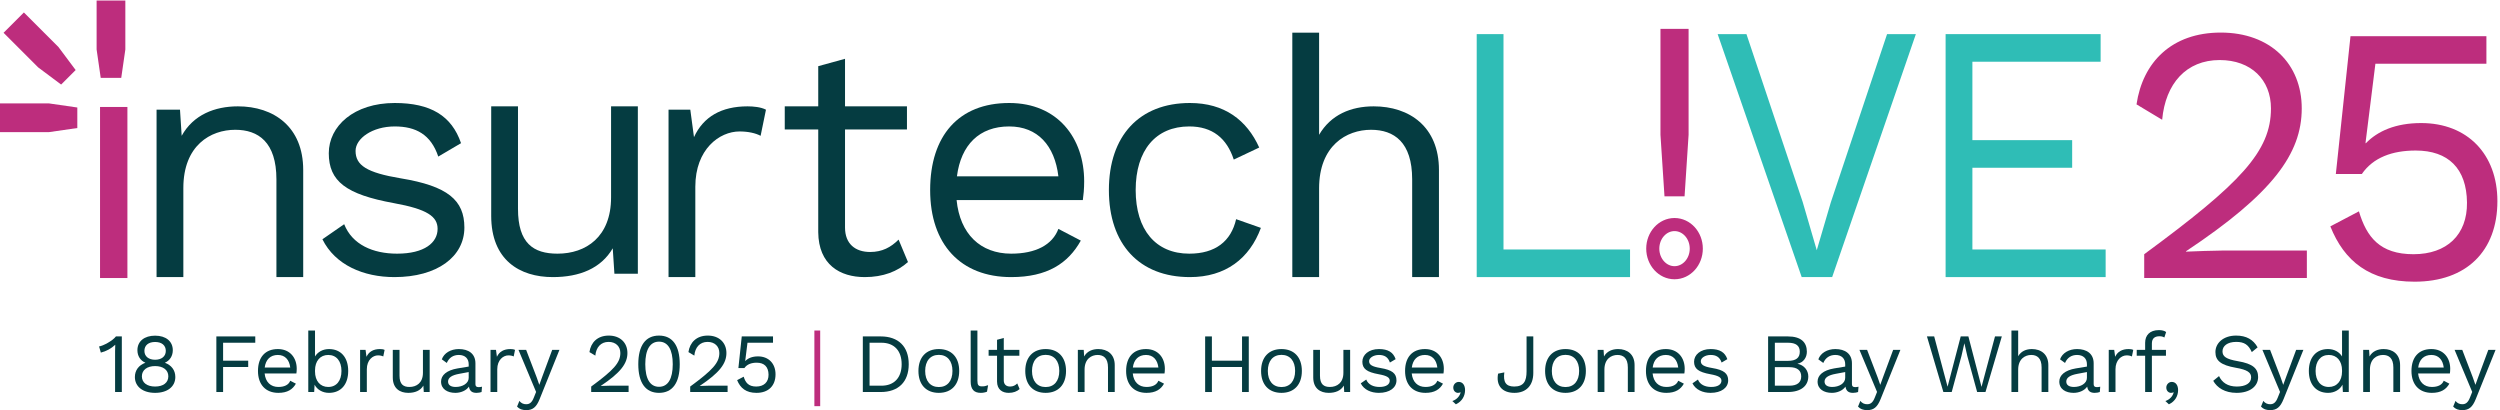
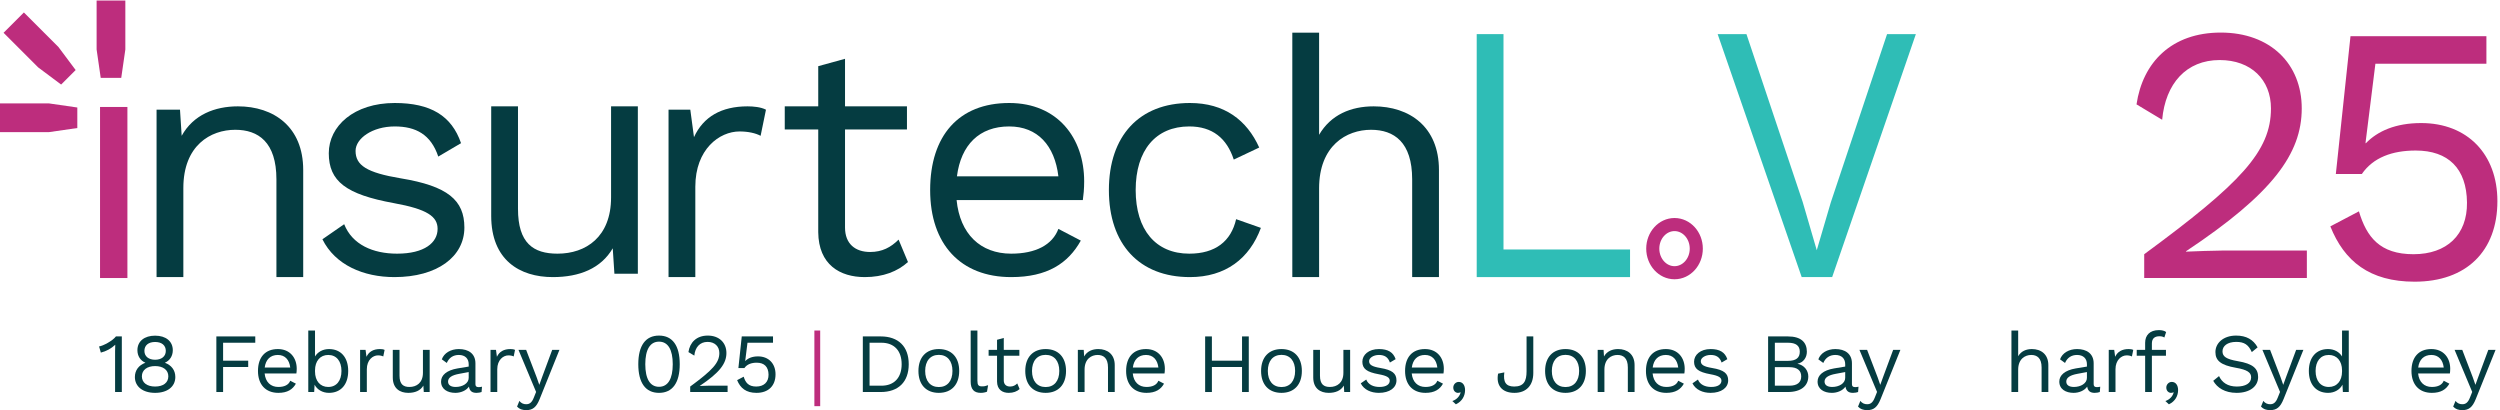
<svg xmlns="http://www.w3.org/2000/svg" width="573" height="94" viewBox="0 0 573 94" fill="none">
  <g clip-path="url(#clip0_305_444)">
    <path d="M27.922 77.108V89.85H26.377V80.506C26.377 80.08 26.397 79.56 26.416 79.018C25.528 79.869 24.312 80.524 23.114 80.815L22.709 79.405C23.617 79.288 25.856 78.092 26.571 77.108H27.922Z" fill="#053C41" />
    <path d="M33.098 80.428C33.098 81.683 34.083 82.455 35.55 82.455C37.017 82.455 38.002 81.683 38.002 80.428C38.002 79.134 37.055 78.381 35.55 78.381C34.044 78.381 33.098 79.134 33.098 80.428ZM38.581 86.258C38.581 84.792 37.384 83.904 35.55 83.904C33.735 83.904 32.519 84.792 32.519 86.258C32.519 87.707 33.696 88.595 35.55 88.595C37.423 88.595 38.581 87.707 38.581 86.258ZM39.605 80.274C39.605 81.586 38.928 82.629 37.809 83.13V83.15C39.257 83.691 40.184 84.811 40.184 86.413C40.184 88.634 38.35 90.043 35.55 90.043C32.77 90.043 30.916 88.634 30.916 86.413C30.916 84.849 31.824 83.691 33.31 83.15V83.13C32.191 82.649 31.495 81.605 31.495 80.274C31.495 78.207 33.098 76.934 35.55 76.934C38.002 76.934 39.605 78.207 39.605 80.274Z" fill="#053C41" />
    <path d="M51.134 78.555V82.668H56.887V84.115H51.134V89.85H49.589V77.108H58.509V78.555H51.134Z" fill="#053C41" />
    <path d="M60.673 84.231H66.523C66.311 82.455 65.326 81.355 63.685 81.355C61.967 81.355 60.905 82.416 60.673 84.231ZM67.932 85.602H60.654C60.847 87.552 62.025 88.691 63.801 88.691C65.21 88.691 66.175 88.19 66.523 87.263L67.817 87.938C67.083 89.251 65.886 90.043 63.801 90.043C60.886 90.043 59.128 88.151 59.128 85.023C59.128 81.895 60.77 80.004 63.685 80.004C66.484 80.004 68.01 82.031 68.01 84.522C68.01 84.966 67.971 85.332 67.932 85.602Z" fill="#053C41" />
    <path d="M78.264 85.023C78.264 82.784 77.125 81.355 75.233 81.355C73.399 81.355 72.202 82.725 72.202 84.907V85.14C72.202 87.32 73.399 88.691 75.233 88.691C77.125 88.691 78.264 87.263 78.264 85.023ZM79.808 85.023C79.808 88.17 78.09 90.043 75.406 90.043C73.881 90.043 72.665 89.271 72.105 88.17L72.009 89.85H70.657V75.755H72.202V81.703C72.8 80.698 73.959 80.004 75.406 80.004C78.09 80.004 79.808 81.877 79.808 85.023Z" fill="#053C41" />
    <path d="M88.152 80.197L87.843 81.703C87.553 81.548 87.128 81.451 86.627 81.451C85.468 81.451 84.078 82.475 84.078 84.637V89.85H82.534V80.197H83.788L84.001 81.779C84.541 80.602 85.584 80.004 87.09 80.004C87.418 80.004 87.862 80.041 88.152 80.197Z" fill="#053C41" />
    <path d="M98.482 80.197V89.85H97.131L97.034 88.382C96.359 89.541 95.123 90.043 93.578 90.043C91.667 90.043 90.026 89.058 90.026 86.51V80.197H91.571V86.104C91.571 88.092 92.458 88.691 93.848 88.691C95.49 88.691 96.937 87.726 96.937 85.448V80.197H98.482Z" fill="#053C41" />
    <path d="M107.424 86.606V85.275L105.262 85.679C103.563 85.988 102.694 86.548 102.694 87.455C102.694 88.266 103.35 88.691 104.45 88.691C105.995 88.691 107.424 87.881 107.424 86.606ZM110.474 88.634L110.378 89.85C110.107 89.946 109.702 90.043 109.219 90.043C108.273 90.043 107.656 89.695 107.482 88.614C106.864 89.521 105.609 90.043 104.373 90.043C102.559 90.043 101.091 89.193 101.091 87.455C101.091 86.008 102.365 84.868 104.856 84.444L107.424 84.019V83.478C107.424 82.204 106.613 81.355 105.165 81.355C103.891 81.355 102.925 81.973 102.404 83.189L101.265 82.359C101.767 80.93 103.292 80.004 105.165 80.004C107.366 80.004 108.969 81.046 108.969 83.286V88.035C108.969 88.499 109.161 88.73 109.702 88.73C109.953 88.73 110.242 88.691 110.474 88.634Z" fill="#053C41" />
    <path d="M118.045 80.197L117.736 81.703C117.447 81.548 117.022 81.451 116.52 81.451C115.362 81.451 113.972 82.475 113.972 84.637V89.85H112.427V80.197H113.681L113.894 81.779C114.435 80.602 115.477 80.004 116.983 80.004C117.312 80.004 117.756 80.041 118.045 80.197Z" fill="#053C41" />
    <path d="M123.684 91.471C122.931 93.363 122.062 94 120.634 94C119.668 94 119.05 93.769 118.51 93.189L119.05 91.877C119.495 92.495 120.074 92.649 120.614 92.649C121.29 92.649 121.888 92.36 122.371 91.085L122.873 89.83L118.838 80.197H120.595L123.008 86.491L123.607 88.209L124.302 86.297L126.561 80.197H128.22L123.684 91.471Z" fill="#053C41" />
-     <path d="M135.502 88.595C140.599 84.849 142.183 83.169 142.183 80.911C142.183 79.405 141.141 78.362 139.48 78.362C137.723 78.362 136.623 79.597 136.449 81.509L135.098 80.698C135.426 78.479 136.951 76.915 139.538 76.915C142.144 76.915 143.805 78.555 143.805 80.911C143.805 83.304 142.26 85.409 137.704 88.44V88.46C138.128 88.44 139.229 88.401 139.615 88.401H144.075V89.85H135.502V88.595Z" fill="#053C41" />
    <path d="M154.194 83.478C154.194 80.119 153.093 78.305 151.047 78.305C149 78.305 147.9 80.119 147.9 83.478C147.9 86.837 149 88.653 151.047 88.653C153.093 88.653 154.194 86.837 154.194 83.478ZM146.297 83.478C146.297 79.212 147.958 76.915 151.047 76.915C154.136 76.915 155.796 79.212 155.796 83.478C155.796 87.746 154.136 90.043 151.047 90.043C147.958 90.043 146.297 87.746 146.297 83.478Z" fill="#053C41" />
    <path d="M158.193 88.595C163.29 84.849 164.873 83.169 164.873 80.911C164.873 79.405 163.83 78.362 162.17 78.362C160.413 78.362 159.313 79.597 159.139 81.509L157.788 80.698C158.115 78.479 159.641 76.915 162.228 76.915C164.835 76.915 166.495 78.555 166.495 80.911C166.495 83.304 164.95 85.409 160.394 88.44V88.46C160.819 88.44 161.919 88.401 162.305 88.401H166.765V89.85H158.193V88.595Z" fill="#053C41" />
    <path d="M177.752 85.795C177.752 88.44 176.111 90.043 173.389 90.043C171.014 90.043 169.683 88.962 168.949 87.128L170.455 86.336C170.86 87.687 171.555 88.595 173.331 88.595C175.088 88.595 176.17 87.572 176.15 85.873C176.131 84.076 175.166 83.13 173.447 83.13C172.212 83.13 171.208 83.498 170.609 84.366H169.239L170.011 77.108H177.174V78.555H171.323L170.821 82.571L170.802 82.745H170.821C171.439 82.108 172.385 81.683 173.737 81.683C176.17 81.683 177.752 83.324 177.752 85.795Z" fill="#053C41" />
    <path d="M187.989 75.755H186.656V93.093H187.989V75.755Z" fill="#BD2D7D" />
    <path d="M206.66 83.478C206.66 80.389 204.942 78.555 202.027 78.555H199.304V88.401H202.027C204.942 88.401 206.66 86.567 206.66 83.478ZM208.282 83.478C208.282 87.572 205.868 89.85 201.872 89.85H197.76V77.108H201.872C205.868 77.108 208.282 79.386 208.282 83.478Z" fill="#053C41" />
    <path d="M212.05 85.023C212.05 87.32 213.227 88.71 215.177 88.71C217.127 88.71 218.305 87.32 218.305 85.023C218.305 82.725 217.127 81.335 215.177 81.335C213.227 81.335 212.05 82.725 212.05 85.023ZM219.849 85.023C219.849 88.151 218.092 90.043 215.177 90.043C212.262 90.043 210.505 88.151 210.505 85.023C210.505 81.895 212.262 80.004 215.177 80.004C218.092 80.004 219.849 81.895 219.849 85.023Z" fill="#053C41" />
    <path d="M224.022 87.263C224.022 88.247 224.273 88.556 225.064 88.556C225.586 88.556 225.914 88.499 226.474 88.286L226.223 89.773C225.817 89.946 225.296 90.043 224.794 90.043C223.23 90.043 222.478 89.212 222.478 87.455V75.755H224.022V87.263Z" fill="#053C41" />
    <path d="M233.696 89.173C233.097 89.715 232.267 90.043 231.205 90.043C229.777 90.043 228.541 89.328 228.522 87.455V81.529H226.591V80.197H228.522V77.879L230.066 77.454V80.197H233.638V81.529H230.066V87.185C230.066 88.131 230.665 88.595 231.514 88.595C232.21 88.595 232.711 88.325 233.155 87.881L233.696 89.173Z" fill="#053C41" />
    <path d="M236.536 85.023C236.536 87.32 237.713 88.71 239.663 88.71C241.613 88.71 242.79 87.32 242.79 85.023C242.79 82.725 241.613 81.335 239.663 81.335C237.713 81.335 236.536 82.725 236.536 85.023ZM244.335 85.023C244.335 88.151 242.578 90.043 239.663 90.043C236.748 90.043 234.991 88.151 234.991 85.023C234.991 81.895 236.748 80.004 239.663 80.004C242.578 80.004 244.335 81.895 244.335 85.023Z" fill="#053C41" />
    <path d="M255.497 83.672V89.85H253.952V84.213C253.952 82.069 252.91 81.355 251.577 81.355C250.168 81.355 248.585 82.243 248.585 84.714V89.85H247.041V80.197H248.392L248.488 81.703C249.164 80.486 250.4 80.004 251.732 80.004C253.798 80.004 255.497 81.181 255.497 83.672Z" fill="#053C41" />
    <path d="M259.651 84.231H265.501C265.288 82.455 264.303 81.355 262.662 81.355C260.944 81.355 259.881 82.416 259.651 84.231ZM266.91 85.602H259.631C259.824 87.552 261.002 88.691 262.778 88.691C264.188 88.691 265.153 88.19 265.501 87.263L266.794 87.938C266.06 89.251 264.863 90.043 262.778 90.043C259.863 90.043 258.105 88.151 258.105 85.023C258.105 81.895 259.747 80.004 262.662 80.004C265.462 80.004 266.987 82.031 266.987 84.522C266.987 84.966 266.948 85.332 266.91 85.602Z" fill="#053C41" />
    <path d="M286.22 77.108V89.85H284.675V84.115H277.764V89.85H276.219V77.108H277.764V82.668H284.675V77.108H286.22Z" fill="#053C41" />
    <path d="M290.586 85.023C290.586 87.32 291.765 88.71 293.714 88.71C295.663 88.71 296.842 87.32 296.842 85.023C296.842 82.725 295.663 81.335 293.714 81.335C291.765 81.335 290.586 82.725 290.586 85.023ZM298.387 85.023C298.387 88.151 296.629 90.043 293.714 90.043C290.799 90.043 289.041 88.151 289.041 85.023C289.041 81.895 290.799 80.004 293.714 80.004C296.629 80.004 298.387 81.895 298.387 85.023Z" fill="#053C41" />
    <path d="M309.45 80.197V89.85H308.099L308.003 88.382C307.327 89.541 306.091 90.043 304.547 90.043C302.635 90.043 300.994 89.058 300.994 86.51V80.197H302.539V86.104C302.539 88.092 303.426 88.691 304.817 88.691C306.458 88.691 307.906 87.726 307.906 85.448V80.197H309.45Z" fill="#053C41" />
    <path d="M311.885 87.861L313.14 86.993C313.604 88.17 314.8 88.691 316.19 88.691C317.774 88.691 318.527 88.055 318.527 87.263C318.527 86.548 317.928 86.123 315.997 85.775C313.256 85.275 312.253 84.522 312.253 82.899C312.253 81.335 313.7 80.004 316.055 80.004C318.122 80.004 319.338 80.737 319.878 82.32L318.566 83.093C318.14 81.818 317.272 81.355 316.055 81.355C314.761 81.355 313.797 82.05 313.797 82.764C313.797 83.595 314.433 84.019 316.403 84.348C319.106 84.792 320.071 85.602 320.071 87.185C320.071 88.865 318.507 90.043 316.036 90.043C314.26 90.043 312.619 89.347 311.885 87.861Z" fill="#053C41" />
    <path d="M323.587 84.231H329.437C329.226 82.455 328.241 81.355 326.6 81.355C324.882 81.355 323.82 82.416 323.587 84.231ZM330.847 85.602H323.568C323.761 87.552 324.939 88.691 326.716 88.691C328.125 88.691 329.091 88.19 329.437 87.263L330.731 87.938C329.998 89.251 328.801 90.043 326.716 90.043C323.8 90.043 322.043 88.151 322.043 85.023C322.043 81.895 323.685 80.004 326.6 80.004C329.4 80.004 330.925 82.031 330.925 84.522C330.925 84.966 330.886 85.332 330.847 85.602Z" fill="#053C41" />
    <path d="M335.792 89.406C335.792 90.7 335.155 91.973 333.688 92.669L332.877 91.916C333.919 91.568 334.595 90.757 334.769 89.946L334.691 89.908C334.595 89.985 334.46 90.043 334.152 90.043C333.688 90.043 333.09 89.656 333.09 88.827C333.09 88.131 333.649 87.533 334.344 87.533C335.252 87.533 335.792 88.305 335.792 89.406Z" fill="#053C41" />
    <path d="M351.432 85.486C351.432 88.344 349.81 90.043 347.108 90.043C344.249 90.043 342.859 88.325 343.362 85.64L344.791 85.351C344.501 87.533 345.119 88.595 347.049 88.595C349.231 88.595 349.888 87.378 349.888 85.101V77.108H351.432V85.486Z" fill="#053C41" />
    <path d="M355.682 85.023C355.682 87.32 356.86 88.71 358.81 88.71C360.759 88.71 361.938 87.32 361.938 85.023C361.938 82.725 360.759 81.335 358.81 81.335C356.86 81.335 355.682 82.725 355.682 85.023ZM363.482 85.023C363.482 88.151 361.725 90.043 358.81 90.043C355.895 90.043 354.137 88.151 354.137 85.023C354.137 81.895 355.895 80.004 358.81 80.004C361.725 80.004 363.482 81.895 363.482 85.023Z" fill="#053C41" />
    <path d="M374.645 83.672V89.85H373.1V84.213C373.1 82.069 372.057 81.355 370.725 81.355C369.315 81.355 367.732 82.243 367.732 84.714V89.85H366.187V80.197H367.54L367.636 81.703C368.312 80.486 369.548 80.004 370.879 80.004C372.946 80.004 374.645 81.181 374.645 83.672Z" fill="#053C41" />
    <path d="M378.797 84.231H384.647C384.435 82.455 383.45 81.355 381.809 81.355C380.091 81.355 379.029 82.416 378.797 84.231ZM386.056 85.602H378.777C378.971 87.552 380.149 88.691 381.925 88.691C383.334 88.691 384.3 88.19 384.647 87.263L385.941 87.938C385.207 89.251 384.009 90.043 381.925 90.043C379.01 90.043 377.252 88.151 377.252 85.023C377.252 81.895 378.894 80.004 381.809 80.004C384.609 80.004 386.134 82.031 386.134 84.522C386.134 84.966 386.095 85.332 386.056 85.602Z" fill="#053C41" />
    <path d="M387.912 87.861L389.167 86.993C389.631 88.17 390.827 88.691 392.218 88.691C393.801 88.691 394.554 88.055 394.554 87.263C394.554 86.548 393.956 86.123 392.024 85.775C389.283 85.275 388.28 84.522 388.28 82.899C388.28 81.335 389.727 80.004 392.083 80.004C394.149 80.004 395.365 80.737 395.905 82.32L394.593 83.093C394.167 81.818 393.299 81.355 392.083 81.355C390.789 81.355 389.824 82.05 389.824 82.764C389.824 83.595 390.46 84.019 392.43 84.348C395.133 84.792 396.098 85.602 396.098 87.185C396.098 88.865 394.534 90.043 392.063 90.043C390.288 90.043 388.646 89.347 387.912 87.861Z" fill="#053C41" />
    <path d="M410.137 88.401C411.951 88.401 412.839 87.629 412.839 86.278C412.839 84.927 411.951 84.154 410.137 84.154H406.796V88.401H410.137ZM409.809 82.706C411.623 82.706 412.512 82.031 412.512 80.621C412.512 79.231 411.623 78.555 409.809 78.555H406.796V82.706H409.809ZM405.251 77.108H409.789C412.802 77.108 414.133 78.459 414.133 80.621C414.133 81.914 413.361 83.093 411.99 83.363V83.382C413.496 83.672 414.462 84.888 414.462 86.278C414.462 88.44 412.782 89.85 409.77 89.85H405.251V77.108Z" fill="#053C41" />
    <path d="M422.92 86.606V85.275L420.758 85.679C419.059 85.988 418.189 86.548 418.189 87.455C418.189 88.266 418.846 88.691 419.947 88.691C421.491 88.691 422.92 87.881 422.92 86.606ZM425.97 88.634L425.874 89.85C425.603 89.946 425.198 90.043 424.715 90.043C423.769 90.043 423.151 89.695 422.979 88.614C422.361 89.521 421.106 90.043 419.87 90.043C418.054 90.043 416.588 89.193 416.588 87.455C416.588 86.008 417.862 84.868 420.352 84.444L422.92 84.019V83.478C422.92 82.204 422.109 81.355 420.661 81.355C419.387 81.355 418.422 81.973 417.9 83.189L416.762 82.359C417.263 80.93 418.789 80.004 420.661 80.004C422.862 80.004 424.465 81.046 424.465 83.286V88.035C424.465 88.499 424.658 88.73 425.198 88.73C425.45 88.73 425.739 88.691 425.97 88.634Z" fill="#053C41" />
    <path d="M431.033 91.471C430.278 93.363 429.41 94 427.981 94C427.017 94 426.399 93.769 425.858 93.189L426.399 91.877C426.843 92.495 427.422 92.649 427.963 92.649C428.638 92.649 429.236 92.36 429.719 91.085L430.221 89.83L426.186 80.197H427.944L430.356 86.491L430.955 88.209L431.65 86.297L433.909 80.197H435.569L431.033 91.471Z" fill="#053C41" />
-     <path d="M447.331 89.85H445.419L441.655 77.108H443.315L446.385 88.634L449.396 77.108H451.153L454.164 88.672L457.254 77.108H458.818L455.073 89.85H453.161L450.903 81.586L450.246 78.71H450.227L449.57 81.586L447.331 89.85Z" fill="#053C41" />
    <path d="M469.479 83.672V89.85H467.934V84.213C467.934 82.069 466.891 81.355 465.559 81.355C464.15 81.355 462.566 82.262 462.566 84.733V89.85H461.022V75.755H462.566V81.644C463.242 80.486 464.4 80.004 465.714 80.004C467.78 80.004 469.479 81.181 469.479 83.672Z" fill="#053C41" />
    <path d="M478.323 86.606V85.275L476.161 85.679C474.462 85.988 473.592 86.548 473.592 87.455C473.592 88.266 474.249 88.691 475.35 88.691C476.894 88.691 478.323 87.881 478.323 86.606ZM481.373 88.634L481.277 89.85C481.006 89.946 480.601 90.043 480.118 90.043C479.172 90.043 478.554 89.695 478.382 88.614C477.764 89.521 476.509 90.043 475.273 90.043C473.457 90.043 471.991 89.193 471.991 87.455C471.991 86.008 473.265 84.868 475.754 84.444L478.323 84.019V83.478C478.323 82.204 477.512 81.355 476.063 81.355C474.79 81.355 473.825 81.973 473.303 83.189L472.164 82.359C472.665 80.93 474.192 80.004 476.063 80.004C478.265 80.004 479.868 81.046 479.868 83.286V88.035C479.868 88.499 480.061 88.73 480.601 88.73C480.853 88.73 481.142 88.691 481.373 88.634Z" fill="#053C41" />
    <path d="M488.944 80.197L488.635 81.703C488.346 81.548 487.922 81.451 487.419 81.451C486.26 81.451 484.87 82.475 484.87 84.637V89.85H483.325V80.197H484.581L484.793 81.779C485.333 80.602 486.377 80.004 487.883 80.004C488.211 80.004 488.655 80.041 488.944 80.197Z" fill="#053C41" />
    <path d="M493.212 80.197H496.437V81.529H493.212V89.85H491.667V81.529H489.737V80.197H491.667V78.575C491.667 76.856 492.711 75.659 494.834 75.659C495.511 75.659 496.128 75.814 496.475 76.103L496.07 77.358C495.761 77.165 495.413 77.069 494.969 77.069C493.849 77.069 493.212 77.57 493.212 78.729V80.197Z" fill="#053C41" />
    <path d="M499.219 89.406C499.219 90.7 498.582 91.973 497.115 92.669L496.304 91.916C497.346 91.568 498.022 90.757 498.196 89.946L498.118 89.908C498.022 89.985 497.887 90.043 497.578 90.043C497.115 90.043 496.515 89.656 496.515 88.827C496.515 88.131 497.076 87.533 497.77 87.533C498.678 87.533 499.219 88.305 499.219 89.406Z" fill="#053C41" />
    <path d="M517.445 79.617L516.114 80.698C515.341 79.018 514.414 78.362 512.542 78.362C510.515 78.362 509.395 79.308 509.395 80.524C509.395 81.722 510.245 82.32 512.927 82.784C516.344 83.363 517.56 84.444 517.56 86.413C517.56 88.595 515.612 90.043 512.638 90.043C509.936 90.043 508.159 88.865 507.271 87.282L508.603 86.201C509.279 87.668 510.591 88.595 512.677 88.595C514.646 88.595 515.96 87.861 515.96 86.491C515.96 85.39 515.129 84.753 512.445 84.289C509.009 83.691 507.774 82.649 507.774 80.698C507.774 78.653 509.569 76.915 512.523 76.915C514.859 76.915 516.461 77.841 517.445 79.617Z" fill="#053C41" />
    <path d="M523.396 91.471C522.641 93.363 521.773 94 520.344 94C519.38 94 518.762 93.769 518.221 93.189L518.762 91.877C519.206 92.495 519.784 92.649 520.326 92.649C521 92.649 521.599 92.36 522.081 91.085L522.584 89.83L518.549 80.197H520.307L522.719 86.491L523.318 88.209L524.013 86.297L526.272 80.197H527.932L523.396 91.471Z" fill="#053C41" />
    <path d="M536.796 85.14V84.907C536.796 82.725 535.599 81.355 533.765 81.355C531.872 81.355 530.733 82.784 530.733 85.023C530.733 87.263 531.872 88.691 533.765 88.691C535.599 88.691 536.796 87.32 536.796 85.14ZM538.34 75.755V89.85H536.989L536.892 88.17C536.332 89.271 535.116 90.043 533.591 90.043C530.907 90.043 529.188 88.17 529.188 85.023C529.188 81.877 530.907 80.004 533.591 80.004C535.038 80.004 536.197 80.698 536.796 81.703V75.755H538.34Z" fill="#053C41" />
-     <path d="M550.101 83.672V89.85H548.556V84.213C548.556 82.069 547.513 81.355 546.181 81.355C544.771 81.355 543.188 82.243 543.188 84.714V89.85H541.643V80.197H542.996L543.092 81.703C543.768 80.486 545.004 80.004 546.335 80.004C548.402 80.004 550.101 81.181 550.101 83.672Z" fill="#053C41" />
    <path d="M554.253 84.231H560.103C559.891 82.455 558.906 81.355 557.265 81.355C555.547 81.355 554.485 82.416 554.253 84.231ZM561.512 85.602H554.233C554.427 87.552 555.605 88.691 557.381 88.691C558.79 88.691 559.756 88.19 560.103 87.263L561.397 87.938C560.663 89.251 559.465 90.043 557.381 90.043C554.466 90.043 552.708 88.151 552.708 85.023C552.708 81.895 554.35 80.004 557.265 80.004C560.065 80.004 561.59 82.031 561.59 84.522C561.59 84.966 561.551 85.332 561.512 85.602Z" fill="#053C41" />
    <path d="M567.443 91.471C566.69 93.363 565.82 94 564.391 94C563.427 94 562.809 93.769 562.268 93.189L562.809 91.877C563.253 92.495 563.832 92.649 564.372 92.649C565.048 92.649 565.646 92.36 566.129 91.085L566.631 89.83L562.596 80.197H564.354L566.766 86.491L567.365 88.209L568.06 86.297L570.319 80.197H571.979L567.443 91.471Z" fill="#053C41" />
    <path d="M491.452 58.266C513.62 41.976 520.505 34.671 520.505 24.846C520.505 18.297 515.969 13.763 508.75 13.763C501.108 13.763 496.322 19.137 495.567 27.45L489.689 23.923C491.116 14.266 497.75 7.465 509.001 7.465C520.336 7.465 527.559 14.603 527.559 24.846C527.559 35.259 520.841 44.411 501.024 57.594V57.678C502.872 57.594 507.658 57.426 509.338 57.426H528.733V63.724H491.452V58.266Z" fill="#BD2D7D" />
    <path d="M572.404 46.091C572.404 57.594 565.266 64.563 553.426 64.563C543.098 64.563 537.304 59.861 534.114 51.884L540.664 48.441C542.427 54.319 545.45 58.266 553.174 58.266C560.816 58.266 565.517 53.815 565.435 46.426C565.35 38.618 561.152 34.503 553.679 34.503C548.305 34.503 543.939 36.098 541.335 39.877H535.374L538.733 8.304H569.884V14.603H544.442L542.259 32.068L542.175 32.823H542.259C544.946 30.053 549.06 28.205 554.938 28.205C565.517 28.205 572.404 35.343 572.404 46.091Z" fill="#BD2D7D" />
-     <path d="M387.025 30.901L386.103 44.998H381.5L380.578 30.901V6.613H387.025V30.901Z" fill="#BD2D7D" />
    <path d="M69.495 38.955V63.511H63.356V41.104C63.356 32.586 59.212 29.747 53.917 29.747C48.315 29.747 42.023 33.277 42.023 43.099V63.511H35.884V25.142H41.256L41.639 31.128C44.325 26.294 49.236 24.375 54.531 24.375C62.742 24.375 69.495 29.056 69.495 38.955Z" fill="#053C41" />
    <path d="M73.899 54.84L78.887 51.387C80.728 56.068 85.486 58.14 91.012 58.14C97.304 58.14 100.297 55.608 100.297 52.461C100.297 49.622 97.918 47.934 90.244 46.552C79.347 44.557 75.357 41.565 75.357 35.119C75.357 28.903 81.112 23.608 90.474 23.608C98.685 23.608 103.52 26.524 105.668 32.816L100.451 35.886C98.762 30.821 95.309 28.98 90.474 28.98C85.333 28.98 81.496 31.742 81.496 34.581C81.496 37.881 84.028 39.569 91.856 40.874C102.599 42.639 106.436 45.862 106.436 52.155C106.436 58.83 100.221 63.511 90.398 63.511C83.338 63.511 76.815 60.749 73.899 54.84Z" fill="#053C41" />
    <path d="M146.195 24.375V62.744H140.823L140.44 56.912C137.754 61.516 132.843 63.511 126.704 63.511C119.107 63.511 112.584 59.598 112.584 49.469V24.375H118.723V47.857C118.723 55.761 122.253 58.14 127.778 58.14C134.301 58.14 140.056 54.303 140.056 45.248V24.375H146.195Z" fill="#053C41" />
    <path d="M175.56 25.142L174.332 31.128C173.181 30.514 171.493 30.13 169.498 30.13C164.893 30.13 159.368 34.197 159.368 42.792V63.511H153.229V25.142H158.218L159.061 31.435C161.21 26.754 165.354 24.375 171.339 24.375C172.644 24.375 174.409 24.529 175.56 25.142Z" fill="#053C41" />
    <path d="M208.105 60.058C205.726 62.207 202.426 63.511 198.206 63.511C192.527 63.511 187.616 60.672 187.54 53.229V29.67H179.866V24.375H187.54V15.167L193.679 13.479V24.375H207.875V29.67H193.679V52.155C193.679 55.915 196.058 57.756 199.434 57.756C202.197 57.756 204.192 56.682 205.957 54.917L208.105 60.058Z" fill="#053C41" />
    <path d="M219.33 40.413H242.582C241.737 33.353 237.824 28.98 231.301 28.98C224.471 28.98 220.251 33.2 219.33 40.413ZM248.184 45.862H219.253C220.021 53.612 224.702 58.14 231.762 58.14C237.363 58.14 241.2 56.144 242.582 52.461L247.723 55.147C244.807 60.365 240.05 63.511 231.762 63.511C220.174 63.511 213.191 55.991 213.191 43.56C213.191 31.128 219.714 23.608 231.301 23.608C242.428 23.608 248.491 31.666 248.491 41.565C248.491 43.33 248.338 44.788 248.184 45.862Z" fill="#053C41" />
    <path d="M288.613 33.814L282.781 36.577C281.17 31.666 277.87 28.98 272.575 28.98C264.901 28.98 260.297 34.428 260.297 43.56C260.297 52.691 264.901 58.14 272.575 58.14C278.56 58.14 282.167 55.301 283.318 50.236L288.998 52.231C286.388 59.291 280.863 63.511 272.729 63.511C261.14 63.511 254.158 55.991 254.158 43.56C254.158 31.128 261.14 23.608 272.729 23.608C280.633 23.608 285.774 27.521 288.613 33.814Z" fill="#053C41" />
    <path d="M329.808 38.955V63.511H323.669V41.104C323.669 32.586 319.526 29.747 314.231 29.747C308.629 29.747 302.337 33.353 302.337 43.176V63.511H296.198V7.493H302.337V30.898C305.023 26.294 309.627 24.375 314.845 24.375C323.056 24.375 329.808 29.056 329.808 38.955Z" fill="#053C41" />
    <path d="M373.607 57.182V63.511H338.461V7.82H344.6V57.182H373.607Z" fill="#2FBDB6" />
    <path d="M419.931 63.511H412.948L393.686 7.82H400.286L413.178 46.297L416.402 57.352L419.624 46.382L432.516 7.82H439.115L419.931 63.511Z" fill="#2FBDB6" />
-     <path d="M482.613 57.182V63.511H445.933V7.82H481.462V14.148H452.072V32.121H474.94V38.45H452.072V57.182H482.613Z" fill="#2FBDB6" />
    <path fill-rule="evenodd" clip-rule="evenodd" d="M388.789 56.988C388.789 60.037 386.556 62.508 383.801 62.508C381.047 62.508 378.814 60.037 378.814 56.988C378.814 53.94 381.047 51.468 383.801 51.468C386.556 51.468 388.789 53.94 388.789 56.988Z" stroke="#BD2D7D" stroke-width="3" stroke-miterlimit="2" />
    <path d="M13.401 10.784L17.338 16.051L14.011 19.378L8.744 15.441L0.816 7.513L5.473 2.856L13.401 10.784Z" fill="#BD2D7D" />
    <path d="M11.212 23.699L17.72 24.639V29.344L11.212 30.284H0V23.699H11.212Z" fill="#BD2D7D" />
    <path d="M28.729 11.336L27.789 17.844H23.084L22.144 11.336V0.123H28.729V11.336Z" fill="#BD2D7D" />
    <path d="M29.202 24.518H22.929V63.723H29.202V24.518Z" fill="#BD2D7D" />
  </g>
  <defs>
    <clipPath id="clip0_305_444">
      <rect width="573" height="94" fill="white" />
    </clipPath>
  </defs>
</svg>